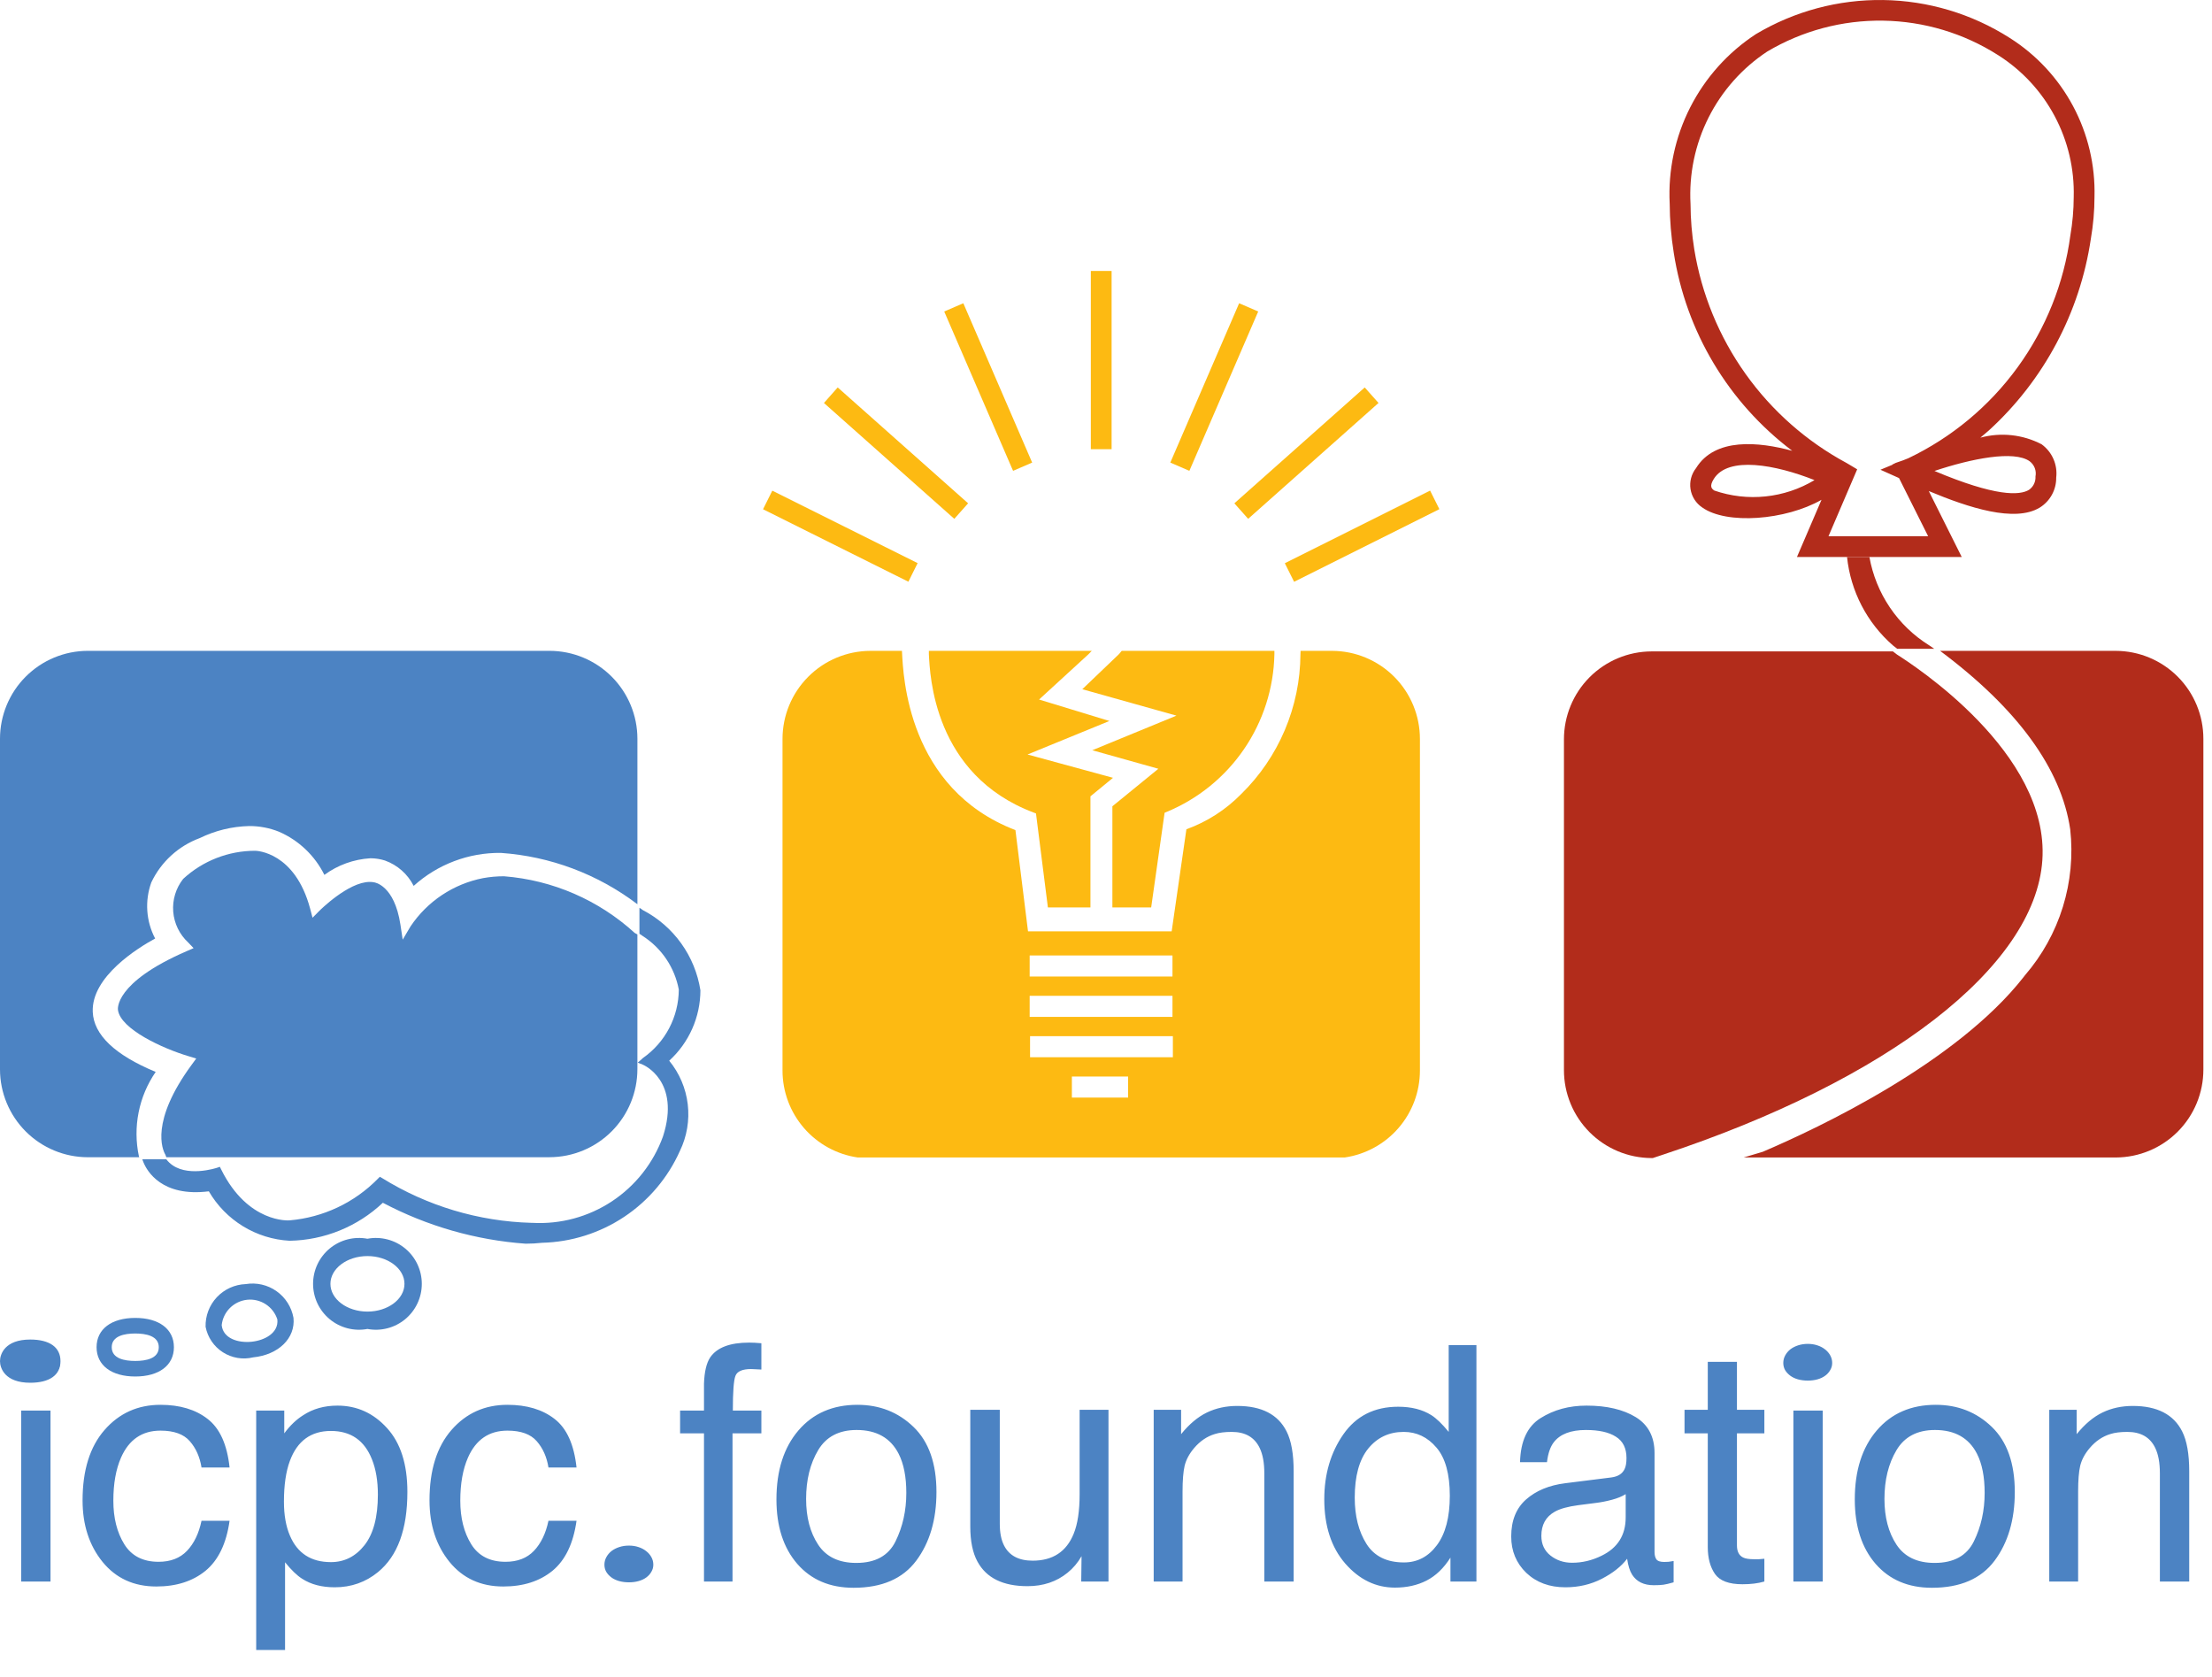
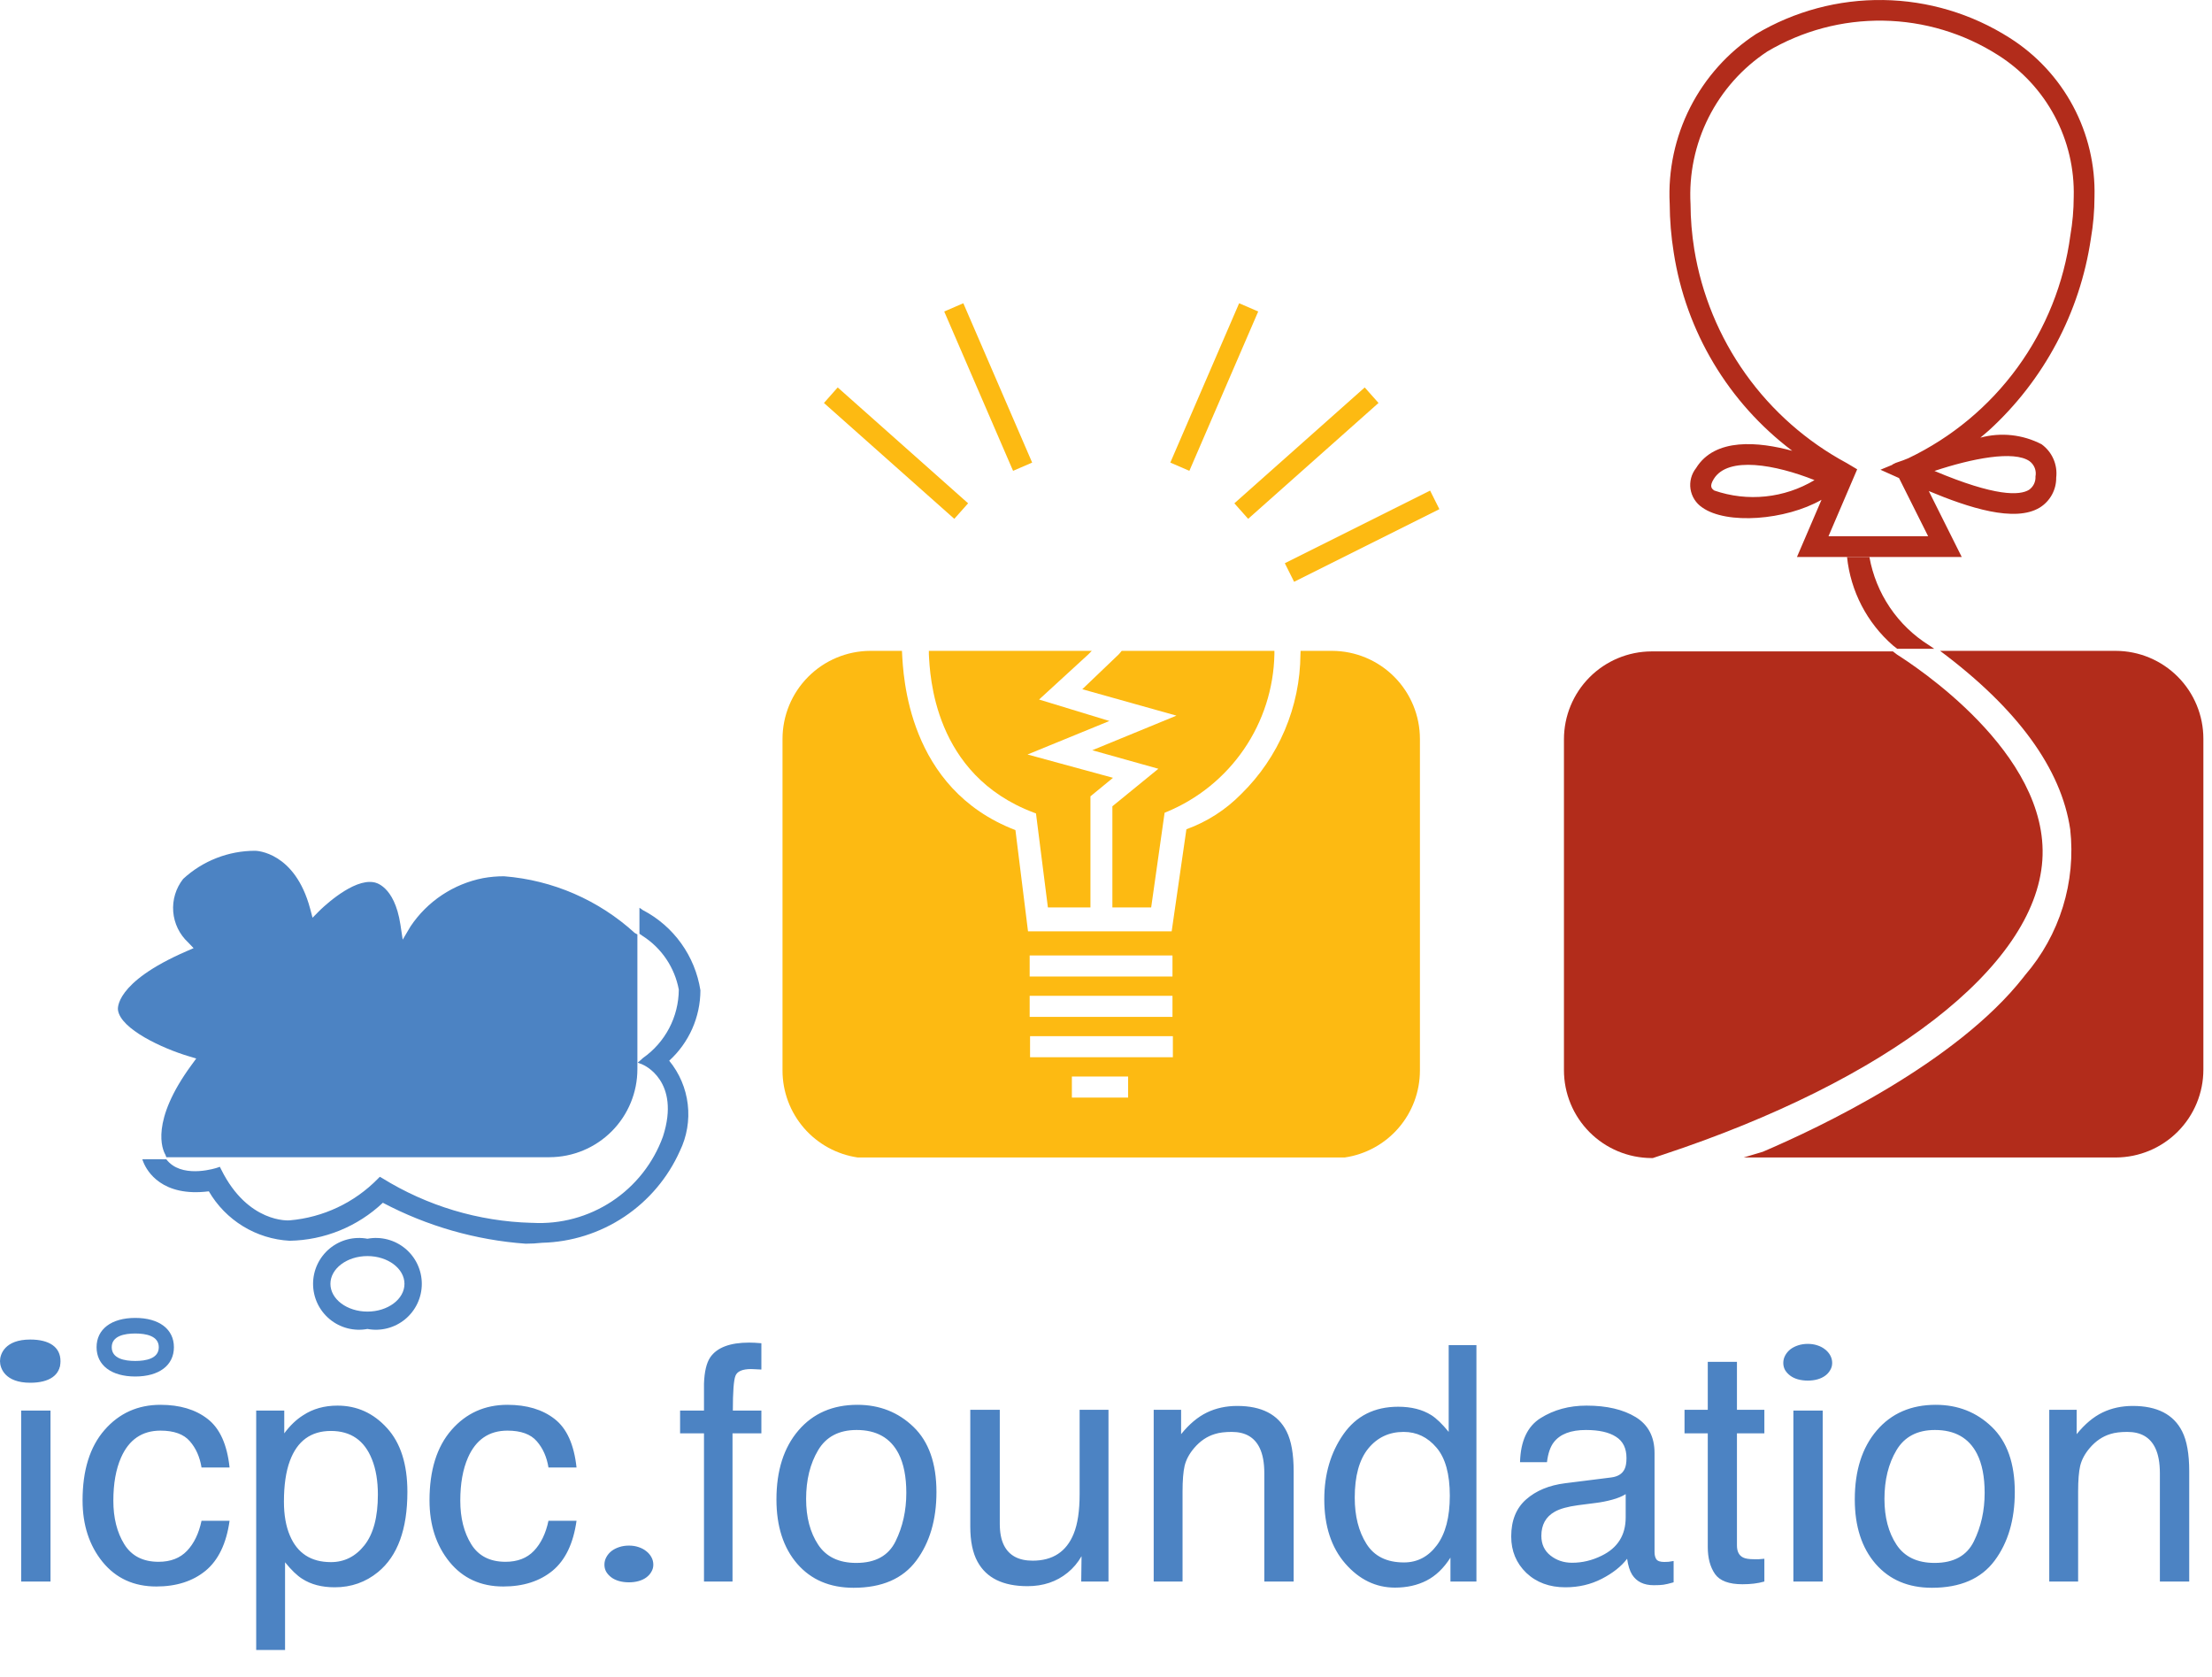
<svg xmlns="http://www.w3.org/2000/svg" width="256" height="194" viewBox="0 0 256 194" fill="none">
  <path d="M42.524 143.337C41.757 143.193 40.968 143.22 40.212 143.415C39.456 143.611 38.753 143.971 38.153 144.469C37.552 144.967 37.068 145.592 36.736 146.298C36.405 147.005 36.233 147.775 36.233 148.556C36.233 149.336 36.405 150.107 36.736 150.814C37.068 151.52 37.552 152.145 38.153 152.643C38.753 153.141 39.456 153.501 40.212 153.697C40.968 153.892 41.757 153.919 42.524 153.775C43.291 153.919 44.081 153.893 44.837 153.697C45.592 153.502 46.296 153.142 46.897 152.644C47.498 152.145 47.981 151.521 48.313 150.814C48.645 150.108 48.817 149.337 48.817 148.556C48.817 147.775 48.645 147.004 48.313 146.298C47.981 145.591 47.498 144.966 46.897 144.468C46.296 143.97 45.592 143.61 44.837 143.415C44.081 143.219 43.291 143.193 42.524 143.337ZM42.524 151.766C40.161 151.766 38.241 150.325 38.241 148.556C38.241 146.787 40.161 145.342 42.524 145.342C44.886 145.342 46.81 146.784 46.81 148.556C46.81 150.328 44.886 151.766 42.524 151.766Z" fill="#4C83C3" />
-   <path d="M33.966 152.49C33.742 151.241 33.036 150.132 31.999 149.401C30.963 148.67 29.68 148.377 28.43 148.585C27.163 148.633 25.965 149.178 25.097 150.102C24.229 151.026 23.761 152.255 23.793 153.522C23.909 154.123 24.145 154.693 24.488 155.199C24.83 155.706 25.272 156.137 25.786 156.468C26.3 156.799 26.876 157.022 27.479 157.125C28.081 157.227 28.698 157.206 29.293 157.063C32.24 156.766 34.205 154.84 33.966 152.49ZM29.108 155.255C27.554 155.412 25.816 154.876 25.658 153.335C25.739 152.58 26.077 151.877 26.615 151.342C27.153 150.807 27.858 150.473 28.613 150.396C29.368 150.319 30.126 150.504 30.761 150.919C31.396 151.334 31.869 151.955 32.1 152.677C32.258 154.225 30.659 155.097 29.108 155.255Z" fill="#4C83C3" />
  <path d="M15.654 152.498C12.892 152.498 11.177 153.798 11.177 155.888C11.177 157.977 12.892 159.277 15.654 159.277C18.416 159.277 20.127 157.98 20.127 155.888C20.127 153.795 18.413 152.498 15.654 152.498ZM15.651 157.478C14.412 157.478 12.931 157.205 12.931 155.888C12.931 154.576 14.412 154.301 15.651 154.301C16.896 154.301 18.377 154.576 18.377 155.888C18.377 157.205 16.896 157.478 15.651 157.478Z" fill="#4C83C3" />
  <path d="M81.061 114.594C80.756 112.633 79.994 110.771 78.837 109.159C77.68 107.546 76.161 106.228 74.401 105.311C74.343 105.272 74.295 105.235 74.24 105.196L74.216 105.178L74.004 105.041V108.046C74.101 108.107 74.249 108.21 74.401 108.319C75.479 109.013 76.404 109.92 77.119 110.985C77.834 112.049 78.324 113.249 78.559 114.509C78.55 116.066 78.168 117.598 77.444 118.976C76.721 120.354 75.677 121.538 74.401 122.43C74.365 122.466 74.331 122.499 74.292 122.533L74.004 122.787L73.804 122.96L74.004 123.038L74.401 123.196L74.404 123.199C74.449 123.217 78.805 125.056 76.73 131.498C75.62 134.57 73.549 137.202 70.824 139.004C68.099 140.805 64.866 141.679 61.604 141.496H61.501C55.385 141.329 49.422 139.541 44.222 136.317L43.953 136.168L43.738 136.389C41.02 139.166 37.396 140.876 33.525 141.208C33.455 141.223 28.697 141.571 25.601 135.326L25.444 135.011L25.114 135.126C25.074 135.138 21.5 136.323 19.598 134.533C19.47 134.412 19.353 134.282 19.247 134.142H18.72V134.136H16.887V134.142H16.477L16.504 134.242L16.555 134.375C16.573 134.424 16.592 134.469 16.619 134.533C17.019 135.49 18.721 138.537 24.169 137.849C25.131 139.503 26.489 140.892 28.122 141.891C29.754 142.89 31.609 143.467 33.519 143.57H33.522C37.54 143.501 41.387 141.932 44.308 139.173C49.429 141.878 55.056 143.491 60.833 143.91C61.47 143.91 62.107 143.874 62.741 143.804C66.13 143.719 69.426 142.676 72.248 140.797C75.069 138.917 77.301 136.277 78.684 133.182C79.498 131.504 79.814 129.629 79.595 127.778C79.376 125.927 78.631 124.177 77.449 122.736C78.583 121.703 79.489 120.446 80.111 119.045C80.733 117.643 81.056 116.128 81.061 114.594Z" fill="#4C83C3" />
  <path d="M3.5 155C0.565 155 0 156.691 0 157.5C0 158.309 0.565 160 3.5 160C5.717 160 7 159.126 7 157.5C7 155.874 5.717 155 3.5 155ZM3.5 158.392C1.858 158.392 1.608 157.848 1.608 157.5C1.608 157.152 1.858 156.608 3.5 156.608C3.706 156.608 5.5 156.608 5.5 157.5C5.5 158.392 3.706 158.392 3.5 158.392Z" fill="#4C83C3" />
  <path d="M73.767 108.124L73.455 107.951C69.285 104.145 63.965 101.837 58.336 101.394C57.523 101.393 56.712 101.465 55.913 101.609C54.212 101.941 52.594 102.605 51.151 103.565C49.709 104.524 48.471 105.76 47.508 107.2L46.605 108.727L46.339 106.973C45.639 102.406 43.343 102.103 43.298 102.097C43.132 102.063 42.964 102.047 42.795 102.048C40.296 102.048 36.986 105.368 36.95 105.404L36.171 106.192L35.889 105.125C34.13 98.583 29.702 98.447 29.535 98.444C26.445 98.441 23.467 99.603 21.197 101.7C20.351 102.774 19.94 104.128 20.048 105.491C20.156 106.854 20.774 108.126 21.778 109.054L22.405 109.711L21.569 110.075C13.162 113.724 13.643 116.811 13.652 116.862C13.943 119.079 18.834 121.329 21.851 122.223L22.711 122.483L22.181 123.207C17.353 129.783 18.798 133.036 19.143 133.617L19.249 133.902H63.609C66.308 133.893 68.893 132.815 70.798 130.902C72.702 128.99 73.77 126.4 73.767 123.701V108.124Z" fill="#4C83C3" />
-   <path d="M63.61 75.31H10.159C7.463 75.314 4.88 76.388 2.975 78.295C1.071 80.202 0.001 82.787 0 85.482V123.732C0.001 126.428 1.071 129.012 2.975 130.92C4.88 132.827 7.463 133.901 10.159 133.906H16.119L16.077 133.806C15.719 132.13 15.707 130.399 16.041 128.719C16.374 127.038 17.047 125.444 18.018 124.032C13.299 122.078 10.849 119.743 10.734 117.096C10.558 113.007 15.974 109.676 17.955 108.597C17.434 107.605 17.125 106.515 17.049 105.397C16.973 104.279 17.131 103.157 17.512 102.104C18.639 99.73 20.649 97.891 23.113 96.979C24.896 96.107 26.846 95.631 28.831 95.583C30.026 95.576 31.21 95.804 32.317 96.252C34.59 97.248 36.439 99.012 37.542 101.234C39.095 100.093 40.945 99.425 42.869 99.311C43.441 99.311 44.009 99.399 44.553 99.572C45.995 100.09 47.184 101.14 47.876 102.507C50.639 100.012 54.239 98.649 57.962 98.69C63.678 99.087 69.154 101.139 73.723 104.596L73.769 104.63V85.482C73.767 82.787 72.697 80.203 70.793 78.296C68.888 76.389 66.305 75.315 63.61 75.31Z" fill="#4C83C3" />
  <path d="M165.508 56.767L148.697 65.171L149.771 67.32L166.582 58.916L165.508 56.767Z" fill="#FDBA12" />
  <path d="M157.943 44.832L142.856 58.239L144.452 60.035L159.539 46.628L157.943 44.832Z" fill="#FDBA12" />
  <path d="M143.409 35.09L135.443 53.527L137.649 54.48L145.615 36.044L143.409 35.09Z" fill="#FDBA12" />
-   <path d="M128.649 31.353H126.244V51.976H128.649V31.353Z" fill="#FDBA12" />
+   <path d="M128.649 31.353H126.244V51.976V31.353Z" fill="#FDBA12" />
  <path d="M111.488 35.09L109.277 36.044L117.085 54.114L117.249 54.48L119.454 53.526L111.645 35.453L111.488 35.09Z" fill="#FDBA12" />
  <path d="M95.357 46.629L110.443 60.035L112.042 58.239L96.95 44.83L95.357 46.629Z" fill="#FDBA12" />
-   <path d="M89.38 56.775L88.308 58.925L105.128 67.311L106.2 65.161L89.38 56.775Z" fill="#FDBA12" />
  <path d="M154.172 75.312H150.52L150.504 75.706C150.486 78.724 149.87 81.707 148.691 84.485C147.513 87.263 145.795 89.779 143.638 91.889C141.858 93.702 139.694 95.092 137.305 95.957L135.6 107.769H118.975L117.518 96.051C105.012 91.256 104.537 78.117 104.397 75.528L104.385 75.312H100.72C98.021 75.322 95.436 76.402 93.532 78.315C91.628 80.227 90.56 82.817 90.562 85.516V123.876C90.564 126.319 91.445 128.679 93.044 130.526C94.643 132.373 96.853 133.583 99.27 133.934H155.626C158.043 133.582 160.252 132.372 161.851 130.525C163.449 128.679 164.329 126.318 164.331 123.876V85.516C164.334 82.817 163.266 80.227 161.361 78.314C159.457 76.401 156.872 75.322 154.172 75.312ZM119.166 110.558H135.694V112.997H119.166V110.558ZM119.166 115.229H135.694V117.664H119.166V115.229ZM130.56 127.002H124.051V124.563H130.56V127.002ZM135.739 122.334H119.211V119.896H135.739V122.334Z" fill="#FDBA12" />
  <path d="M118.918 87.303L128.392 83.426L120.254 80.943L125.972 75.703L126.354 75.312H107.5V75.703C107.63 78.05 108.006 89.671 119.672 94.039L119.897 94.121L121.275 105H126.199V92.145L128.81 90.001L118.918 87.303Z" fill="#FDBA12" />
  <path d="M129.82 75.311L129.487 75.704L125.256 79.751L136.154 82.807L126.41 86.811L134.061 88.955L128.739 93.296V105.002H133.228L134.782 94.047L134.988 93.959C138.623 92.464 141.742 89.941 143.964 86.698C146.185 83.455 147.41 79.634 147.49 75.704V75.311H129.82Z" fill="#FDBA12" />
  <path d="M244.867 75.312H224.532C233.494 81.999 238.558 88.947 239.591 95.968C239.927 98.988 239.637 102.044 238.738 104.946C237.839 107.849 236.351 110.534 234.367 112.835L234.194 113.059C226.398 123 210.488 130.511 204.006 133.276C203.273 133.501 202.536 133.72 201.795 133.934H244.867C247.56 133.925 250.139 132.849 252.039 130.941C253.939 129.033 255.004 126.45 255.002 123.757V85.489C255.004 82.796 253.939 80.212 252.039 78.304C250.139 76.397 247.56 75.32 244.867 75.312Z" fill="#B22C1B" />
  <path d="M219.541 75.736L219.072 75.375H191.134C188.441 75.384 185.862 76.461 183.962 78.37C182.062 80.278 180.997 82.862 181 85.555V123.817C180.996 126.511 182.061 129.095 183.961 131.004C185.861 132.913 188.441 133.991 191.134 134H191.283L192.44 133.615C218.436 125.017 235.526 111.919 236.365 99.538C237.222 87.074 221.31 76.865 219.541 75.736Z" fill="#B22C1B" />
  <path d="M241.98 27.628C242.257 26.025 242.398 24.401 242.401 22.773C242.497 19.118 241.642 15.501 239.919 12.276C238.196 9.051 235.665 6.329 232.573 4.377C228.199 1.593 223.137 0.078 217.953 0.003C212.769 -0.072 207.665 1.294 203.212 3.95C199.98 6.064 197.358 8.988 195.608 12.431C193.858 15.874 193.041 19.716 193.238 23.573C193.248 25.468 193.404 27.36 193.705 29.231C195.117 38.37 200.038 46.598 207.422 52.165C203.545 51.114 198.481 50.611 196.288 54.167C196.02 54.505 195.825 54.896 195.715 55.313C195.605 55.731 195.582 56.167 195.648 56.594C195.715 57.021 195.868 57.429 196.1 57.794C196.331 58.158 196.636 58.471 196.994 58.713C199.814 60.736 206.668 60.2 210.808 57.831L207.967 64.449H227.036L223.223 56.82C227.836 58.749 233.185 60.491 236.074 58.728C236.661 58.362 237.143 57.851 237.475 57.245C237.807 56.639 237.978 55.957 237.97 55.266C238.057 54.53 237.946 53.785 237.648 53.107C237.351 52.428 236.877 51.842 236.277 51.407C234.095 50.273 231.566 50.001 229.193 50.644C229.529 50.368 229.85 50.093 230.171 49.811C236.544 43.997 240.715 36.162 241.98 27.628ZM198.399 56.759C198.124 56.562 197.784 56.317 198.336 55.427C199.986 52.737 205.508 53.77 209.996 55.554C208.269 56.59 206.335 57.234 204.331 57.442C202.328 57.651 200.303 57.417 198.399 56.759ZM234.893 53.37C235.161 53.571 235.367 53.843 235.487 54.155C235.607 54.468 235.636 54.807 235.571 55.136C235.589 55.435 235.529 55.734 235.398 56.004C235.267 56.274 235.069 56.506 234.823 56.678C233.733 57.344 230.943 57.474 223.88 54.494C228.187 53.058 233.076 52.089 234.893 53.37ZM220.852 53.025C220.564 53.14 220.346 53.225 220.243 53.267L219.404 53.558L219.001 53.755L219.016 53.779L217.626 54.354L219.779 55.318L223.147 62.047H211.617L214.936 54.303L213.728 53.585C209.088 51.09 205.084 47.562 202.025 43.274C198.965 38.985 196.932 34.051 196.082 28.852C195.802 27.117 195.657 25.363 195.649 23.606C195.459 20.148 196.177 16.701 197.733 13.606C199.289 10.512 201.628 7.879 204.517 5.97C208.575 3.557 213.222 2.318 217.942 2.391C222.661 2.463 227.268 3.845 231.249 6.382C234.005 8.128 236.259 10.56 237.792 13.439C239.326 16.318 240.085 19.546 239.996 22.807C239.991 24.289 239.862 25.768 239.609 27.229C238.875 32.749 236.775 38 233.499 42.504C230.224 47.008 225.877 50.624 220.852 53.025Z" fill="#B22C1B" />
  <path d="M223.512 74.838L223.349 74.723C223.346 74.72 223.319 74.708 223.273 74.678C221.467 73.553 219.918 72.061 218.726 70.299C217.533 68.537 216.725 66.544 216.352 64.45H213.762C214.174 68.407 216.07 72.062 219.068 74.678C219.132 74.733 219.202 74.784 219.271 74.838C219.371 74.917 219.468 74.999 219.568 75.075H223.436L223.851 75.072L223.512 74.838Z" fill="#B22C1B" />
  <path d="M2.449 163.221H5.845V183H2.449V163.221ZM4.119 159.751C3.711 159.751 3.327 159.701 2.969 159.603C2.622 159.504 2.326 159.361 2.078 159.176C1.831 158.99 1.633 158.774 1.484 158.526C1.348 158.279 1.28 158.007 1.28 157.71C1.28 157.401 1.354 157.11 1.503 156.838C1.651 156.566 1.849 156.331 2.097 156.133C2.356 155.935 2.66 155.78 3.006 155.669C3.352 155.558 3.723 155.502 4.119 155.502C4.515 155.502 4.88 155.558 5.214 155.669C5.56 155.78 5.857 155.935 6.104 156.133C6.364 156.331 6.568 156.566 6.717 156.838C6.865 157.11 6.939 157.401 6.939 157.71C6.939 158.007 6.865 158.279 6.717 158.526C6.581 158.774 6.389 158.99 6.142 159.176C5.894 159.361 5.597 159.504 5.251 159.603C4.905 159.701 4.527 159.751 4.119 159.751ZM2.449 163.221H5.845V183H2.449V163.221ZM26.57 169.808H23.323C23.125 168.583 22.674 167.569 21.969 166.765C21.264 165.948 20.132 165.54 18.573 165.54C16.446 165.54 14.924 166.579 14.009 168.657C13.415 170.006 13.118 171.669 13.118 173.648C13.118 175.64 13.539 177.316 14.38 178.677C15.221 180.037 16.545 180.718 18.351 180.718C19.736 180.718 20.831 180.297 21.635 179.456C22.451 178.603 23.014 177.44 23.323 175.968H26.57C26.199 178.603 25.271 180.532 23.787 181.757C22.303 182.969 20.404 183.575 18.091 183.575C15.493 183.575 13.421 182.629 11.875 180.736C10.329 178.831 9.556 176.456 9.556 173.611C9.556 170.123 10.403 167.408 12.098 165.466C13.792 163.524 15.951 162.553 18.573 162.553C20.812 162.553 22.631 163.097 24.028 164.186C25.439 165.274 26.286 167.148 26.57 169.808ZM43.733 172.943C43.733 171.36 43.505 169.999 43.047 168.861C42.181 166.672 40.598 165.577 38.297 165.577C35.984 165.577 34.4 166.734 33.547 169.047C33.089 170.284 32.86 171.855 32.86 173.76C32.86 175.294 33.089 176.599 33.547 177.675C34.413 179.728 35.996 180.755 38.297 180.755C39.855 180.755 41.148 180.105 42.175 178.807C43.214 177.495 43.733 175.541 43.733 172.943ZM29.65 163.221H32.898V165.855C33.565 164.952 34.295 164.254 35.087 163.759C36.213 163.017 37.536 162.646 39.058 162.646C41.309 162.646 43.22 163.511 44.791 165.243C46.362 166.963 47.148 169.424 47.148 172.628C47.148 176.957 46.016 180.05 43.752 181.905C42.317 183.08 40.647 183.668 38.742 183.668C37.245 183.668 35.99 183.34 34.976 182.685C34.382 182.313 33.72 181.676 32.99 180.773V190.923H29.65V163.221ZM66.723 169.808H63.476C63.278 168.583 62.826 167.569 62.121 166.765C61.416 165.948 60.284 165.54 58.726 165.54C56.598 165.54 55.077 166.579 54.161 168.657C53.567 170.006 53.27 171.669 53.27 173.648C53.27 175.64 53.691 177.316 54.532 178.677C55.373 180.037 56.697 180.718 58.503 180.718C59.888 180.718 60.983 180.297 61.787 179.456C62.603 178.603 63.166 177.44 63.476 175.968H66.723C66.352 178.603 65.424 180.532 63.94 181.757C62.455 182.969 60.556 183.575 58.243 183.575C55.645 183.575 53.574 182.629 52.027 180.736C50.481 178.831 49.708 176.456 49.708 173.611C49.708 170.123 50.555 167.408 52.25 165.466C53.945 163.524 56.103 162.553 58.726 162.553C60.965 162.553 62.783 163.097 64.181 164.186C65.591 165.274 66.438 167.148 66.723 169.808ZM72.79 183.093C72.382 183.093 71.998 183.043 71.64 182.944C71.293 182.845 70.996 182.703 70.749 182.518C70.502 182.332 70.304 182.116 70.155 181.868C70.019 181.621 69.951 181.349 69.951 181.052C69.951 180.743 70.025 180.452 70.174 180.18C70.322 179.908 70.52 179.673 70.768 179.475C71.027 179.277 71.33 179.122 71.677 179.011C72.023 178.899 72.394 178.844 72.79 178.844C73.186 178.844 73.551 178.899 73.885 179.011C74.231 179.122 74.528 179.277 74.775 179.475C75.035 179.673 75.239 179.908 75.388 180.18C75.536 180.452 75.61 180.743 75.61 181.052C75.61 181.349 75.536 181.621 75.388 181.868C75.252 182.116 75.06 182.332 74.812 182.518C74.565 182.703 74.268 182.845 73.922 182.944C73.576 183.043 73.198 183.093 72.79 183.093ZM82.197 157.061C82.977 155.923 84.48 155.354 86.706 155.354C86.916 155.354 87.133 155.36 87.356 155.372C87.578 155.384 87.832 155.403 88.116 155.428V158.471C87.77 158.446 87.516 158.434 87.356 158.434C87.207 158.421 87.065 158.415 86.929 158.415C85.914 158.415 85.308 158.681 85.11 159.213C84.912 159.732 84.814 161.068 84.814 163.221H88.116V165.855H84.776V183H81.474V165.855H78.709V163.221H81.474V160.104C81.523 158.718 81.764 157.704 82.197 157.061ZM104.89 172.739C104.89 170.884 104.593 169.375 103.999 168.212C103.059 166.381 101.438 165.466 99.138 165.466C97.097 165.466 95.612 166.245 94.685 167.804C93.757 169.362 93.293 171.243 93.293 173.444C93.293 175.56 93.757 177.322 94.685 178.732C95.612 180.143 97.084 180.848 99.101 180.848C101.315 180.848 102.83 180.013 103.646 178.343C104.475 176.66 104.89 174.793 104.89 172.739ZM108.378 172.646C108.378 175.85 107.599 178.497 106.04 180.588C104.481 182.678 102.063 183.724 98.785 183.724C96.051 183.724 93.88 182.802 92.272 180.959C90.664 179.104 89.86 176.617 89.86 173.5C89.86 170.16 90.708 167.501 92.402 165.521C94.097 163.542 96.373 162.553 99.231 162.553C101.791 162.553 103.956 163.406 105.725 165.113C107.493 166.82 108.378 169.331 108.378 172.646ZM115.707 163.128V176.32C115.707 177.335 115.868 178.163 116.189 178.807C116.783 179.994 117.89 180.588 119.511 180.588C121.836 180.588 123.42 179.549 124.261 177.471C124.718 176.357 124.947 174.83 124.947 172.888V163.128H128.287V183H125.133L125.17 180.068C124.737 180.823 124.199 181.46 123.556 181.979C122.282 183.019 120.735 183.538 118.917 183.538C116.084 183.538 114.155 182.592 113.128 180.699C112.571 179.685 112.293 178.33 112.293 176.636V163.128H115.707ZM133.52 163.128H136.692V165.948C137.632 164.785 138.628 163.951 139.68 163.443C140.731 162.936 141.9 162.683 143.187 162.683C146.007 162.683 147.912 163.666 148.901 165.633C149.446 166.709 149.718 168.249 149.718 170.253V183H146.322V170.476C146.322 169.263 146.143 168.286 145.784 167.544C145.19 166.307 144.114 165.688 142.556 165.688C141.764 165.688 141.115 165.769 140.607 165.93C139.692 166.202 138.888 166.746 138.195 167.562C137.639 168.218 137.274 168.898 137.101 169.604C136.94 170.296 136.859 171.292 136.859 172.591V183H133.52V163.128ZM162.483 180.792C164.03 180.792 165.298 180.13 166.287 178.807C167.289 177.471 167.79 175.56 167.79 173.073C167.79 170.562 167.277 168.707 166.25 167.507C165.223 166.295 163.955 165.688 162.446 165.688C160.764 165.688 159.397 166.332 158.346 167.618C157.307 168.905 156.787 170.797 156.787 173.296C156.787 175.424 157.239 177.205 158.142 178.64C159.045 180.075 160.492 180.792 162.483 180.792ZM165.638 163.74C166.231 164.111 166.906 164.761 167.66 165.688V155.65H170.87V183H167.864V180.235C167.085 181.46 166.163 182.344 165.1 182.889C164.036 183.433 162.817 183.705 161.444 183.705C159.23 183.705 157.313 182.777 155.692 180.922C154.072 179.054 153.262 176.574 153.262 173.481C153.262 170.587 153.998 168.082 155.47 165.967C156.954 163.839 159.069 162.775 161.815 162.775C163.337 162.775 164.611 163.097 165.638 163.74ZM181.947 180.829C183.122 180.829 184.26 180.557 185.361 180.013C187.217 179.11 188.145 177.632 188.145 175.578V172.888C187.736 173.147 187.211 173.364 186.567 173.537C185.924 173.71 185.293 173.834 184.675 173.908L182.652 174.168C181.44 174.329 180.531 174.582 179.925 174.929C178.898 175.51 178.385 176.438 178.385 177.712C178.385 178.677 178.737 179.438 179.442 179.994C180.147 180.551 180.982 180.829 181.947 180.829ZM186.475 170.958C187.242 170.859 187.755 170.537 188.015 169.993C188.163 169.696 188.237 169.27 188.237 168.713C188.237 167.575 187.829 166.752 187.013 166.245C186.209 165.726 185.052 165.466 183.543 165.466C181.799 165.466 180.562 165.936 179.832 166.876C179.424 167.396 179.158 168.169 179.034 169.195H175.917C175.979 166.746 176.771 165.045 178.292 164.093C179.826 163.128 181.601 162.646 183.617 162.646C185.955 162.646 187.854 163.091 189.313 163.981C190.761 164.872 191.484 166.257 191.484 168.138V179.586C191.484 179.932 191.552 180.211 191.688 180.421C191.837 180.631 192.14 180.736 192.598 180.736C192.746 180.736 192.913 180.73 193.099 180.718C193.284 180.693 193.482 180.662 193.692 180.625V183.093C193.173 183.241 192.777 183.334 192.505 183.371C192.233 183.408 191.862 183.427 191.392 183.427C190.241 183.427 189.406 183.019 188.887 182.202C188.615 181.769 188.423 181.157 188.312 180.365C187.631 181.256 186.654 182.029 185.38 182.685C184.106 183.34 182.702 183.668 181.168 183.668C179.325 183.668 177.816 183.111 176.641 181.998C175.478 180.872 174.896 179.468 174.896 177.786C174.896 175.943 175.472 174.514 176.622 173.5C177.772 172.486 179.282 171.861 181.149 171.626L186.475 170.958ZM197.645 157.58H201.021V163.128H204.194V165.855H201.021V178.825C201.021 179.518 201.257 179.982 201.727 180.217C201.986 180.353 202.419 180.421 203.025 180.421C203.186 180.421 203.359 180.421 203.545 180.421C203.73 180.409 203.947 180.39 204.194 180.365V183C203.811 183.111 203.409 183.192 202.988 183.241C202.58 183.291 202.135 183.315 201.652 183.315C200.094 183.315 199.036 182.92 198.479 182.128C197.923 181.324 197.645 180.285 197.645 179.011V165.855H194.954V163.128H197.645V157.58ZM207.553 163.221H210.948V183H207.553V163.221ZM209.223 159.751C208.814 159.751 208.431 159.701 208.072 159.603C207.726 159.504 207.429 159.361 207.182 159.176C206.934 158.99 206.736 158.774 206.588 158.526C206.452 158.279 206.384 158.007 206.384 157.71C206.384 157.401 206.458 157.11 206.606 156.838C206.755 156.566 206.953 156.331 207.2 156.133C207.46 155.935 207.763 155.78 208.109 155.669C208.456 155.558 208.827 155.502 209.223 155.502C209.618 155.502 209.983 155.558 210.317 155.669C210.664 155.78 210.961 155.935 211.208 156.133C211.468 156.331 211.672 156.566 211.82 156.838C211.969 157.11 212.043 157.401 212.043 157.71C212.043 158.007 211.969 158.279 211.82 158.526C211.684 158.774 211.493 158.99 211.245 159.176C210.998 159.361 210.701 159.504 210.354 159.603C210.008 159.701 209.631 159.751 209.223 159.751ZM207.553 163.221H210.948V183H207.553V163.221ZM229.688 172.739C229.688 170.884 229.392 169.375 228.798 168.212C227.858 166.381 226.237 165.466 223.937 165.466C221.896 165.466 220.411 166.245 219.483 167.804C218.556 169.362 218.092 171.243 218.092 173.444C218.092 175.56 218.556 177.322 219.483 178.732C220.411 180.143 221.883 180.848 223.899 180.848C226.114 180.848 227.629 180.013 228.445 178.343C229.274 176.66 229.688 174.793 229.688 172.739ZM233.177 172.646C233.177 175.85 232.397 178.497 230.839 180.588C229.28 182.678 226.862 183.724 223.584 183.724C220.85 183.724 218.679 182.802 217.071 180.959C215.463 179.104 214.659 176.617 214.659 173.5C214.659 170.16 215.507 167.501 217.201 165.521C218.896 163.542 221.172 162.553 224.029 162.553C226.59 162.553 228.755 163.406 230.523 165.113C232.292 166.82 233.177 169.331 233.177 172.646ZM237.166 163.128H240.339V165.948C241.279 164.785 242.275 163.951 243.326 163.443C244.378 162.936 245.547 162.683 246.833 162.683C249.653 162.683 251.558 163.666 252.548 165.633C253.092 166.709 253.364 168.249 253.364 170.253V183H249.969V170.476C249.969 169.263 249.789 168.286 249.431 167.544C248.837 166.307 247.761 165.688 246.202 165.688C245.41 165.688 244.761 165.769 244.254 165.93C243.339 166.202 242.535 166.746 241.842 167.562C241.285 168.218 240.92 168.898 240.747 169.604C240.586 170.296 240.506 171.292 240.506 172.591V183H237.166V163.128Z" fill="#4C83C3" />
</svg>